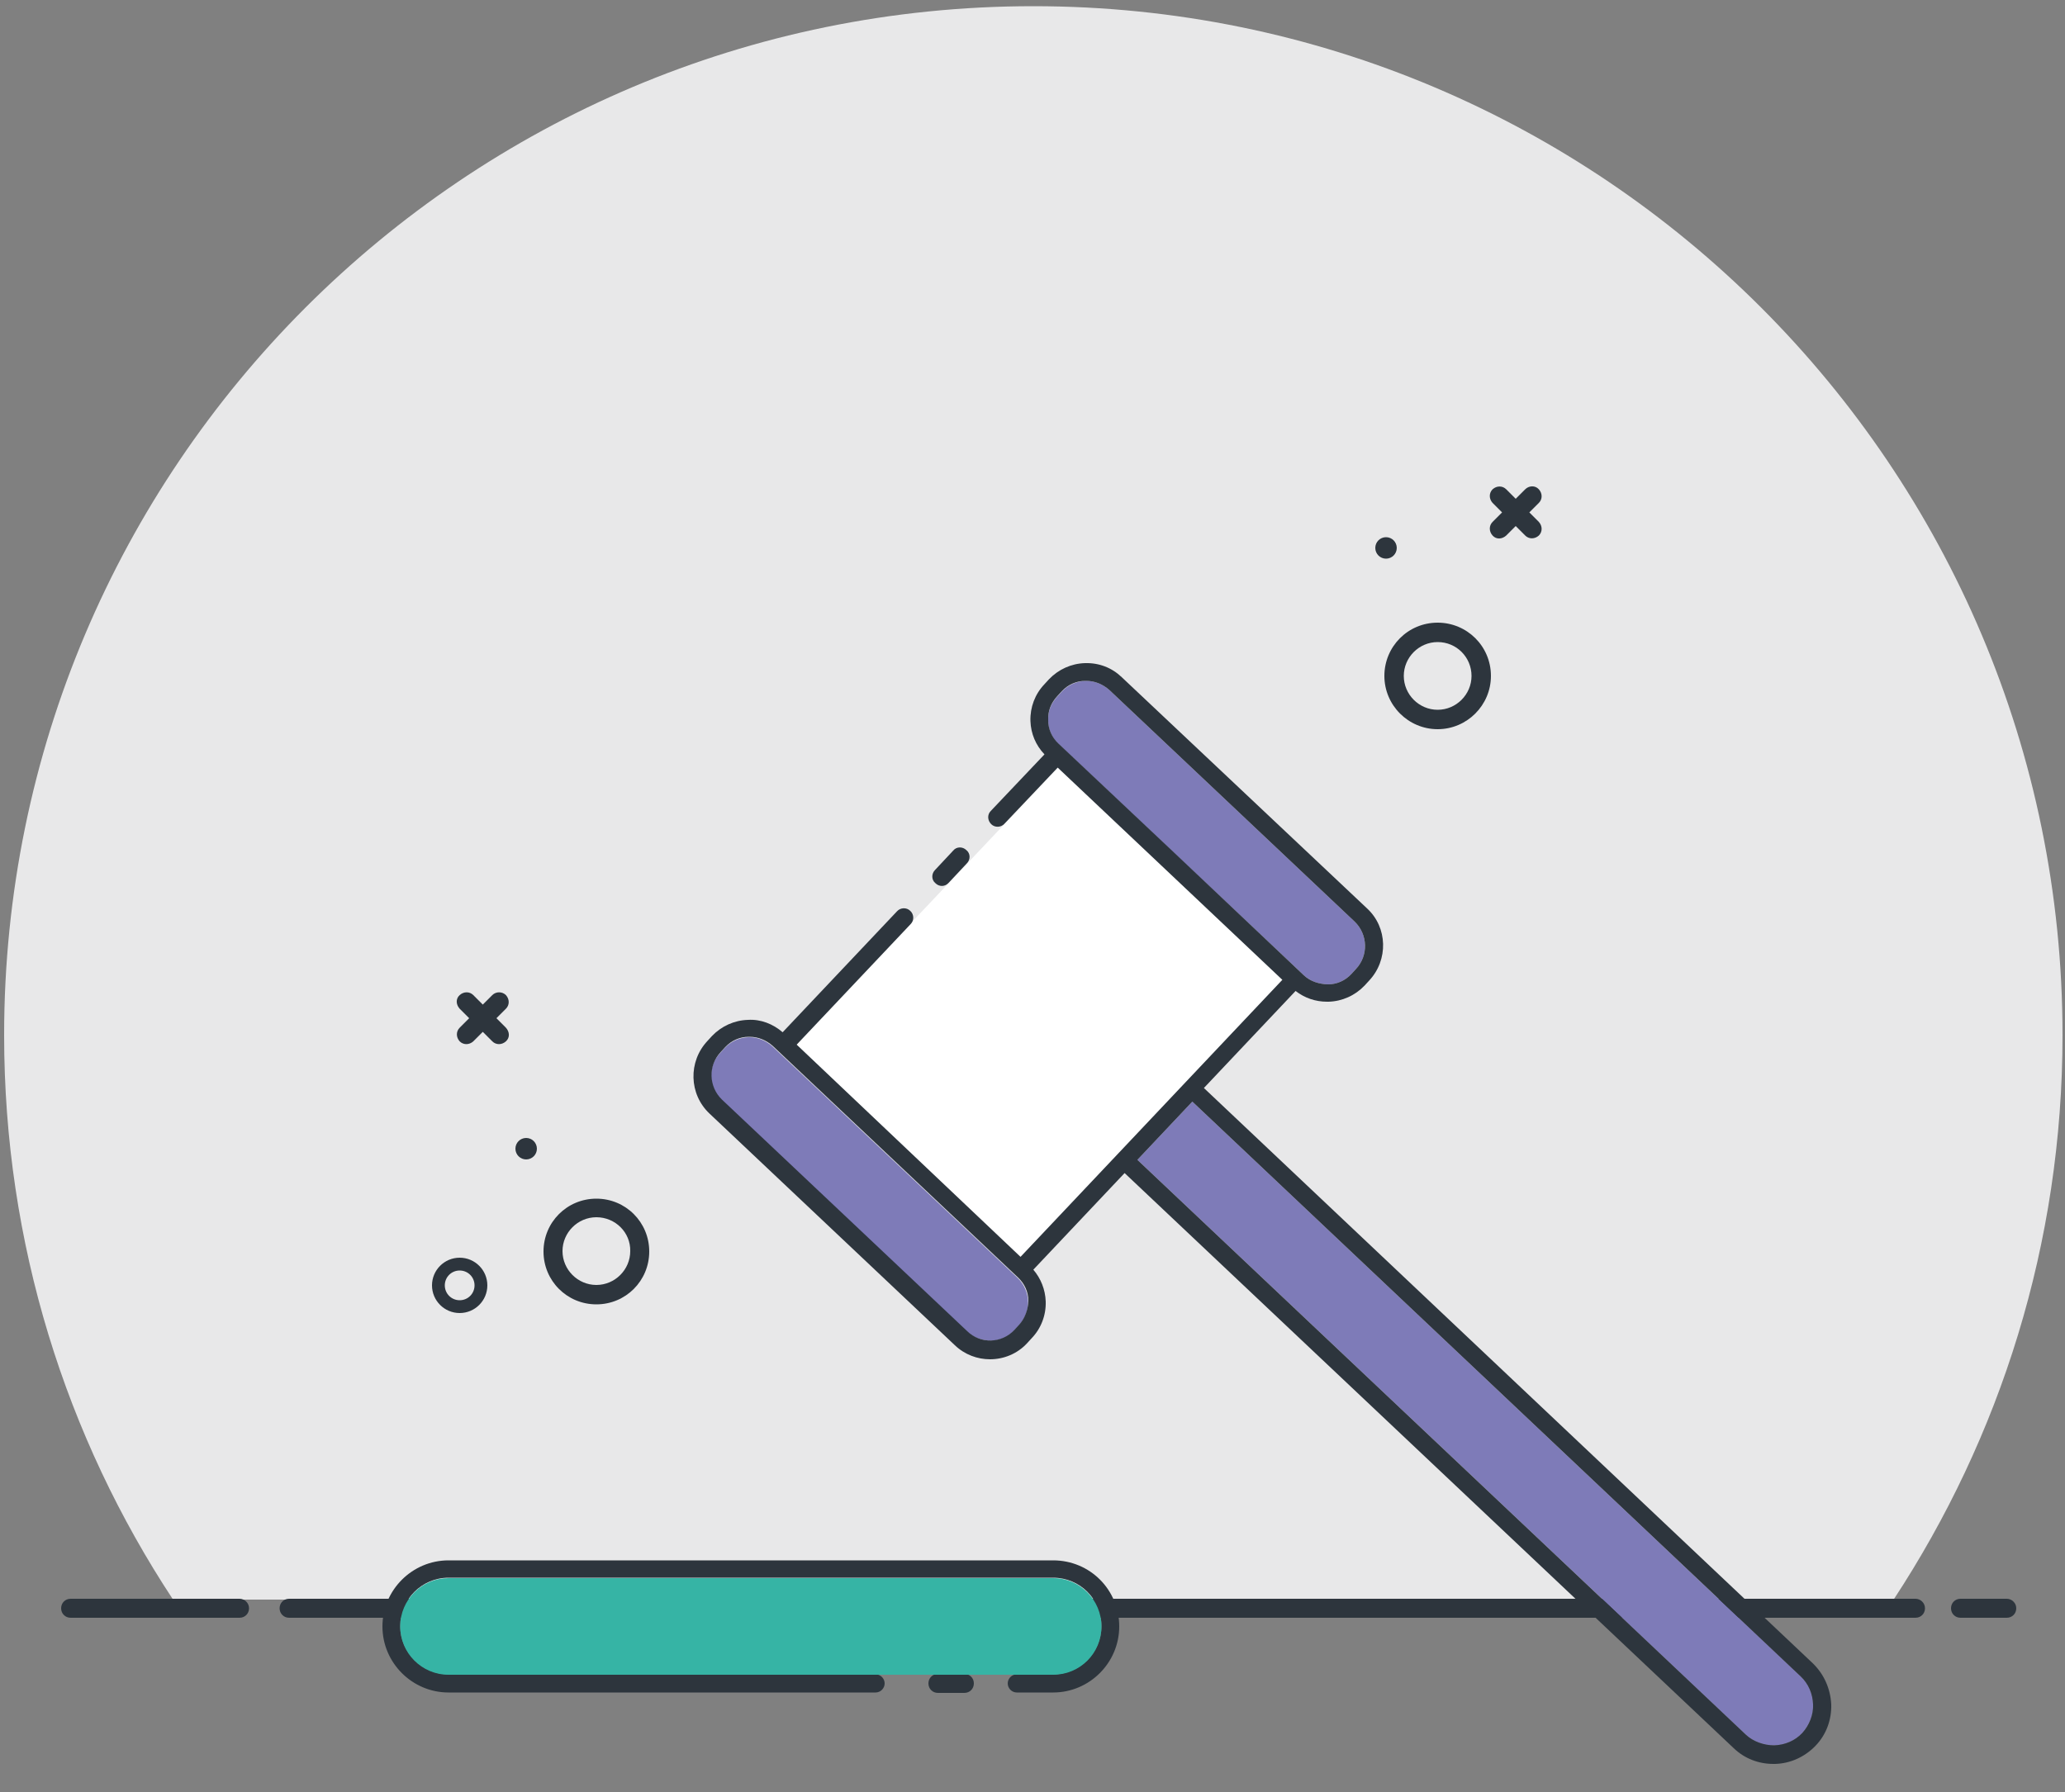
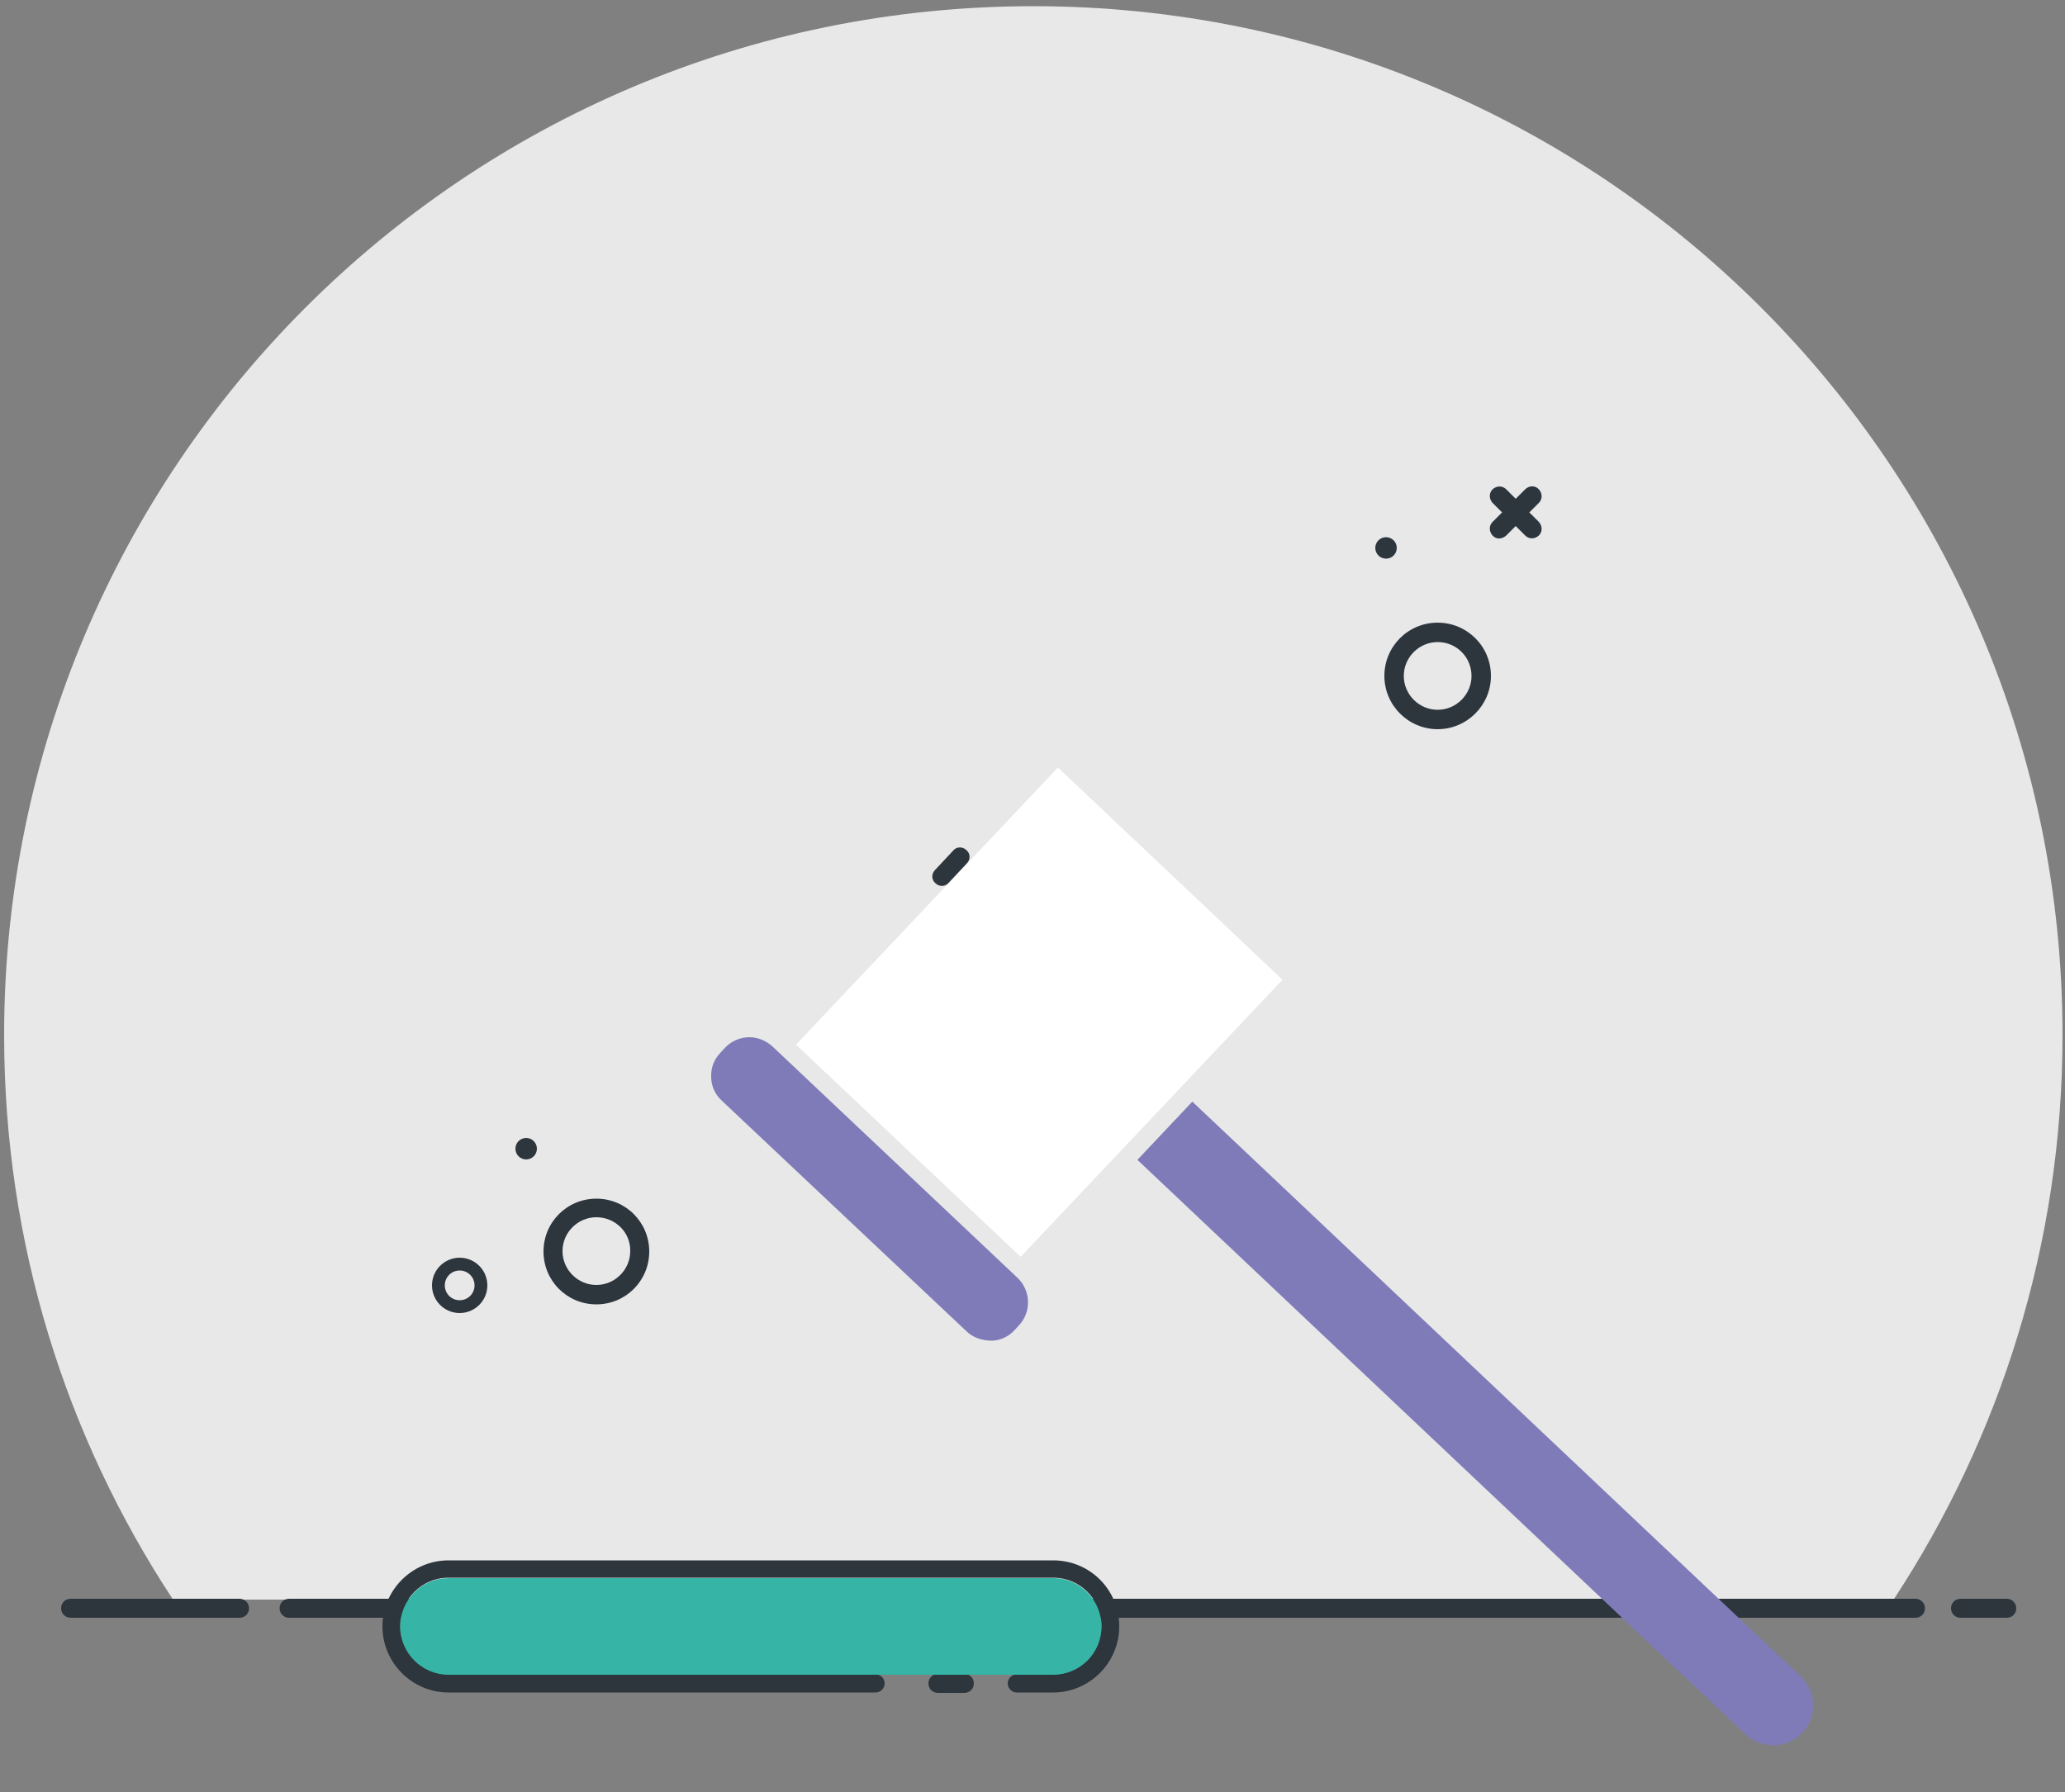
<svg xmlns="http://www.w3.org/2000/svg" enable-background="new 0 0 500 434" viewBox="0 0 500 434">
  <rect x="0" y="0" width="500" height="434" fill="#808080" stroke="none" />
  <path d="m458.5 387.4c25.8-39.3 40.9-86.2 40.9-136.7 0-137.6-111.5-249.2-249.2-249.2s-249.2 111.6-249.2 249.2c0 50.5 15 97.4 40.9 136.7z" fill="#e8e8e9" />
  <g fill="#2d353d">
    <path d="m58 387.2h-40.9c-1.3 0-2.3 1-2.3 2.3s1 2.3 2.3 2.3h40.9c1.3 0 2.3-1 2.3-2.3s-1.1-2.3-2.3-2.3z" />
    <path d="m485.9 387.2h-11.2c-1.3 0-2.3 1-2.3 2.3s1 2.3 2.3 2.3h11.2c1.3 0 2.3-1 2.3-2.3s-1.1-2.3-2.3-2.3z" />
    <path d="m463.8 387.2h-393.8c-1.3 0-2.3 1-2.3 2.3s1 2.3 2.3 2.3h393.8c1.3 0 2.3-1 2.3-2.3s-1.1-2.3-2.3-2.3z" />
    <path d="m144.4 315.9c-7.1 0-12.8-5.7-12.8-12.8s5.7-12.8 12.8-12.8 12.8 5.7 12.8 12.8-5.7 12.8-12.8 12.8zm0-21.1c-4.5 0-8.2 3.7-8.2 8.2s3.7 8.2 8.2 8.2 8.2-3.7 8.2-8.2c.1-4.5-3.6-8.2-8.2-8.2z" />
    <path d="m111.3 318c-3.7 0-6.7-3-6.7-6.7s3-6.7 6.7-6.7 6.7 3 6.7 6.7-3 6.7-6.7 6.7zm0-10.3c-2 0-3.6 1.6-3.6 3.6s1.6 3.6 3.6 3.6 3.6-1.6 3.6-3.6-1.6-3.6-3.6-3.6z" />
    <circle cx="127.4" cy="278.2" r="2.6" />
-     <path d="m119.2 241-2.3 2.3-2.3-2.3c-.9-.9-2.3-.9-3.3 0s-.9 2.3 0 3.3l2.3 2.3-2.3 2.3c-.9.9-.9 2.3 0 3.3.9.9 2.3.9 3.3 0l2.3-2.3 2.3 2.3c.9.9 2.3.9 3.3 0s.9-2.3 0-3.3l-2.3-2.3 2.3-2.3c.9-.9.9-2.3 0-3.3-.9-.9-2.4-.9-3.3 0z" />
    <path d="m348.1 176.6c-7.1 0-12.9-5.8-12.9-12.9s5.7-12.9 12.9-12.9c7.1 0 12.9 5.7 12.9 12.9 0 7.1-5.8 12.9-12.9 12.9zm0-21.1c-4.5 0-8.2 3.7-8.2 8.2s3.7 8.2 8.2 8.2 8.2-3.7 8.2-8.2-3.6-8.2-8.2-8.2z" />
    <circle cx="335.6" cy="132.7" r="2.6" />
    <path d="m369.3 118.5-2.3 2.3-2.3-2.3c-.9-.9-2.3-.9-3.3 0-.9.9-.9 2.3 0 3.3l2.3 2.3-2.3 2.3c-.9.9-.9 2.3 0 3.3s2.3.9 3.3 0l2.3-2.3 2.3 2.3c.9.9 2.3.9 3.3 0 .9-.9.9-2.3 0-3.3l-2.3-2.3 2.3-2.3c.9-.9.9-2.3 0-3.3s-2.4-.9-3.3 0z" />
  </g>
-   <path d="m262.8 164.9h.2c2.1 0 4 .8 5.6 2.2l59.4 56.1c3.2 3.1 3.4 8.2.3 11.5l-1.1 1.2c-1.5 1.6-3.5 2.5-5.7 2.5-2.2-.1-4.2-.7-5.8-2.2l-31.5-29.7-27.9-26.3c-1.6-1.5-2.5-3.5-2.5-5.7-.1-2.2.7-4.2 2.2-5.8l1.1-1.2c1.5-1.6 3.5-2.5 5.7-2.6" fill="#7e7bb8" />
  <path d="m181.2 251.2h.2c2.1 0 4 .8 5.6 2.2l59.4 56.1c3.2 3.1 3.4 8.2.3 11.5l-1.1 1.2c-1.5 1.6-3.5 2.5-5.7 2.5-2.2-.1-4.2-.7-5.8-2.2l-31.5-29.7-27.9-26.3c-1.6-1.5-2.5-3.5-2.5-5.7-.1-2.2.7-4.2 2.2-5.8l1.1-1.2c1.5-1.6 3.5-2.5 5.7-2.6" fill="#7e7bb8" />
  <path d="m436.4 419.7c-1.8 1.9-4.2 2.9-6.8 3-2.5 0-5.1-.9-6.9-2.6l-147.3-139.2 13.3-14.1 147.3 139.2c1.9 1.8 2.9 4.2 3 6.8.1 2.5-.9 5-2.6 6.9z" fill="#7e7bb8" />
  <path d="m205.4 207.6h92.3v74.8h-92.3z" fill="#fff" transform="matrix(.687 -.727 .727 .687 -99.289 259.698)" />
-   <path d="m438.9 402.8-147.4-139.3 22.2-23.5c2.2 1.7 4.8 2.6 7.6 2.6h.4c3.3-.1 6.4-1.5 8.7-3.9l1.1-1.2c4.7-5 4.5-12.9-.5-17.5l-59.4-56c-2.4-2.3-5.5-3.5-8.9-3.4-3.3.1-6.4 1.5-8.7 3.9l-1.1 1.2c-2.3 2.4-3.5 5.6-3.4 8.9.1 3.1 1.3 5.9 3.4 8.1l-13 13.7c-.9.9-.8 2.3.1 3.2s2.4.8 3.2-.1l12.9-13.6 54.4 51.4-63.4 67.1-54.2-51.4 27.6-29.2c.9-.9.8-2.4-.1-3.2-.9-.9-2.4-.8-3.2.1l-27.7 29.3c-2.3-2-5.3-3.2-8.4-3-3.3.1-6.4 1.5-8.7 3.9l-1.1 1.2c-4.7 5-4.5 12.9.5 17.6l59.4 56.1c2.4 2.3 5.5 3.4 8.5 3.4 3.3 0 6.6-1.3 9-3.9l1.1-1.2c2.3-2.4 3.5-5.6 3.4-8.9-.1-2.9-1.2-5.6-3-7.7l22.1-23.4 147.5 139.3c2.6 2.5 6 3.8 9.6 3.8h.4c3.7-.1 7.2-1.7 9.8-4.4s3.9-6.3 3.8-10c-.2-3.9-1.8-7.4-4.5-10zm-154.7-196.4-27.9-26.3c-1.6-1.5-2.5-3.5-2.5-5.7-.1-2.2.7-4.2 2.2-5.8l1.1-1.2c1.5-1.6 3.5-2.5 5.7-2.5h.2c2.1 0 4 .8 5.6 2.2l59.4 56.1c3.2 3.1 3.4 8.2.3 11.5l-1.1 1.2c-1.5 1.6-3.5 2.5-5.7 2.5-2.2-.1-4.2-.7-5.8-2.2zm-37.5 114.5-1.1 1.2c-3.1 3.3-8.2 3.4-11.4.3l-59.4-56.1c-3.2-3.1-3.4-8.2-.3-11.5l1.1-1.2c1.5-1.6 3.5-2.5 5.7-2.5h.2c2.1 0 4 .8 5.6 2.2l59.4 56.1c1.6 1.5 2.5 3.5 2.5 5.7-.1 2.2-.9 4.3-2.3 5.8zm189.7 98.8c-1.8 1.9-4.2 2.9-6.8 3-2.5 0-5.1-.9-6.9-2.6l-147.3-139.2 13.3-14.1 147.3 139.2c1.9 1.8 2.9 4.2 3 6.8.1 2.5-.9 5-2.6 6.9z" fill="#2d353d" />
  <path d="m229.7 213.8 4.4-4.7c.9-.9.9-2.4-.1-3.2-.9-.9-2.4-.9-3.2.1l-4.4 4.7c-.9.9-.9 2.4.1 3.2.9.9 2.3.9 3.2-.1z" fill="#2d353d" />
  <path d="m255 377.9h-146.4c-8.8 0-16 7.2-16 16s7.2 16 16 16h103.4c1.2 0 2.2-1 2.2-2.2s-1-2.2-2.2-2.2h-103.4c-6.4 0-11.7-5.2-11.7-11.7 0-6.4 5.2-11.7 11.7-11.7h146.4c6.5 0 11.7 5.2 11.7 11.7 0 6.4-5.2 11.7-11.7 11.7h-8.8c-1.2 0-2.2 1-2.2 2.2s1 2.2 2.2 2.2h8.8c8.8 0 16-7.2 16-16 0-8.9-7.1-16-16-16z" fill="#2d353d" />
  <path d="m233.5 405.4h-6.4c-1.3 0-2.3 1-2.3 2.3s1 2.3 2.3 2.3h6.4c1.3 0 2.3-1 2.3-2.3s-1-2.3-2.3-2.3z" fill="#2d353d" />
  <path d="m212 405.6h34.2 8.8c6.5 0 11.7-5.2 11.7-11.7 0-6.4-5.2-11.7-11.7-11.7h-146.4c-6.4 0-11.7 5.2-11.7 11.7 0 6.4 5.2 11.7 11.7 11.7h99.3z" fill="#36b4a5" />
</svg>